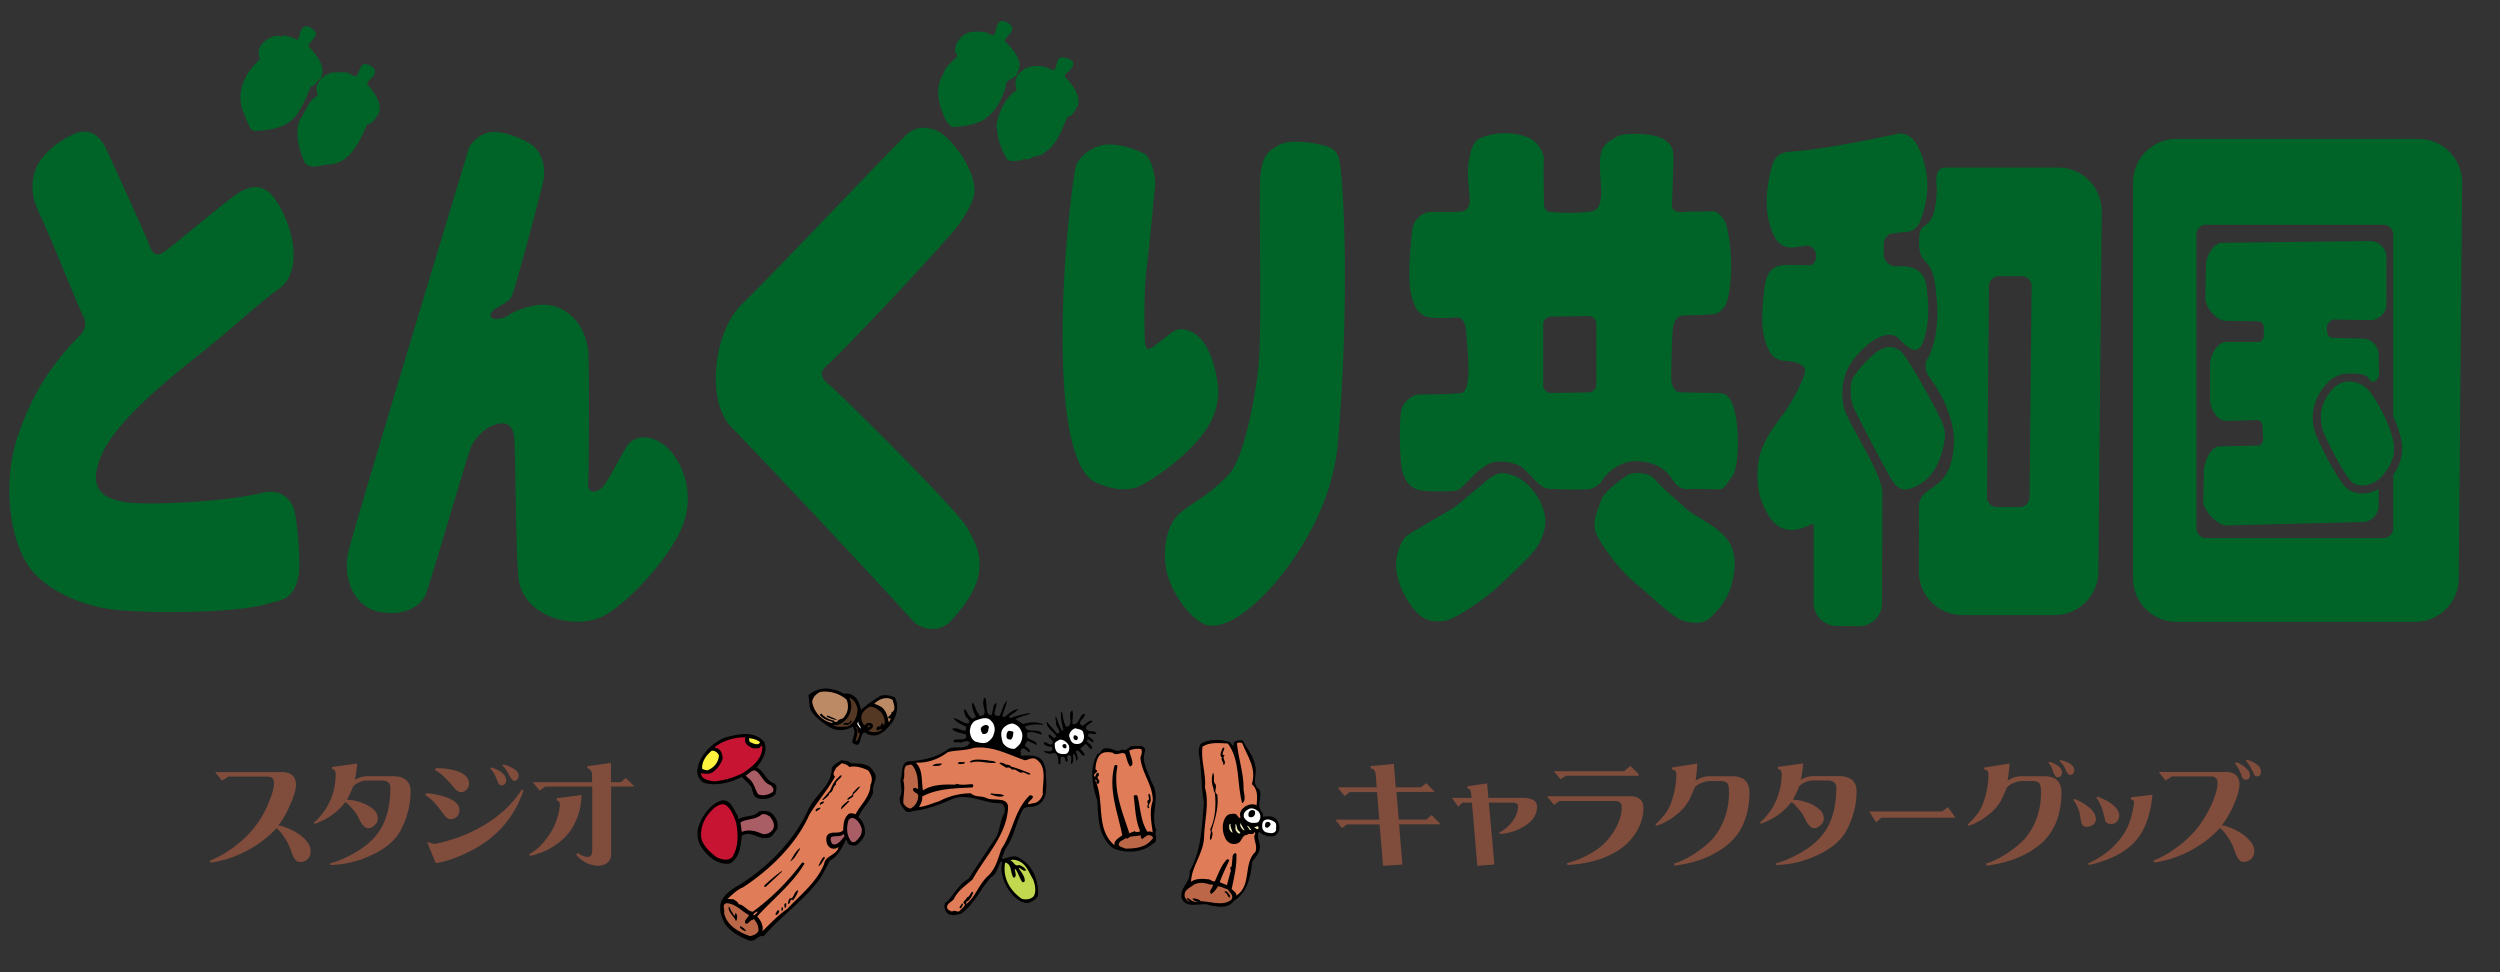
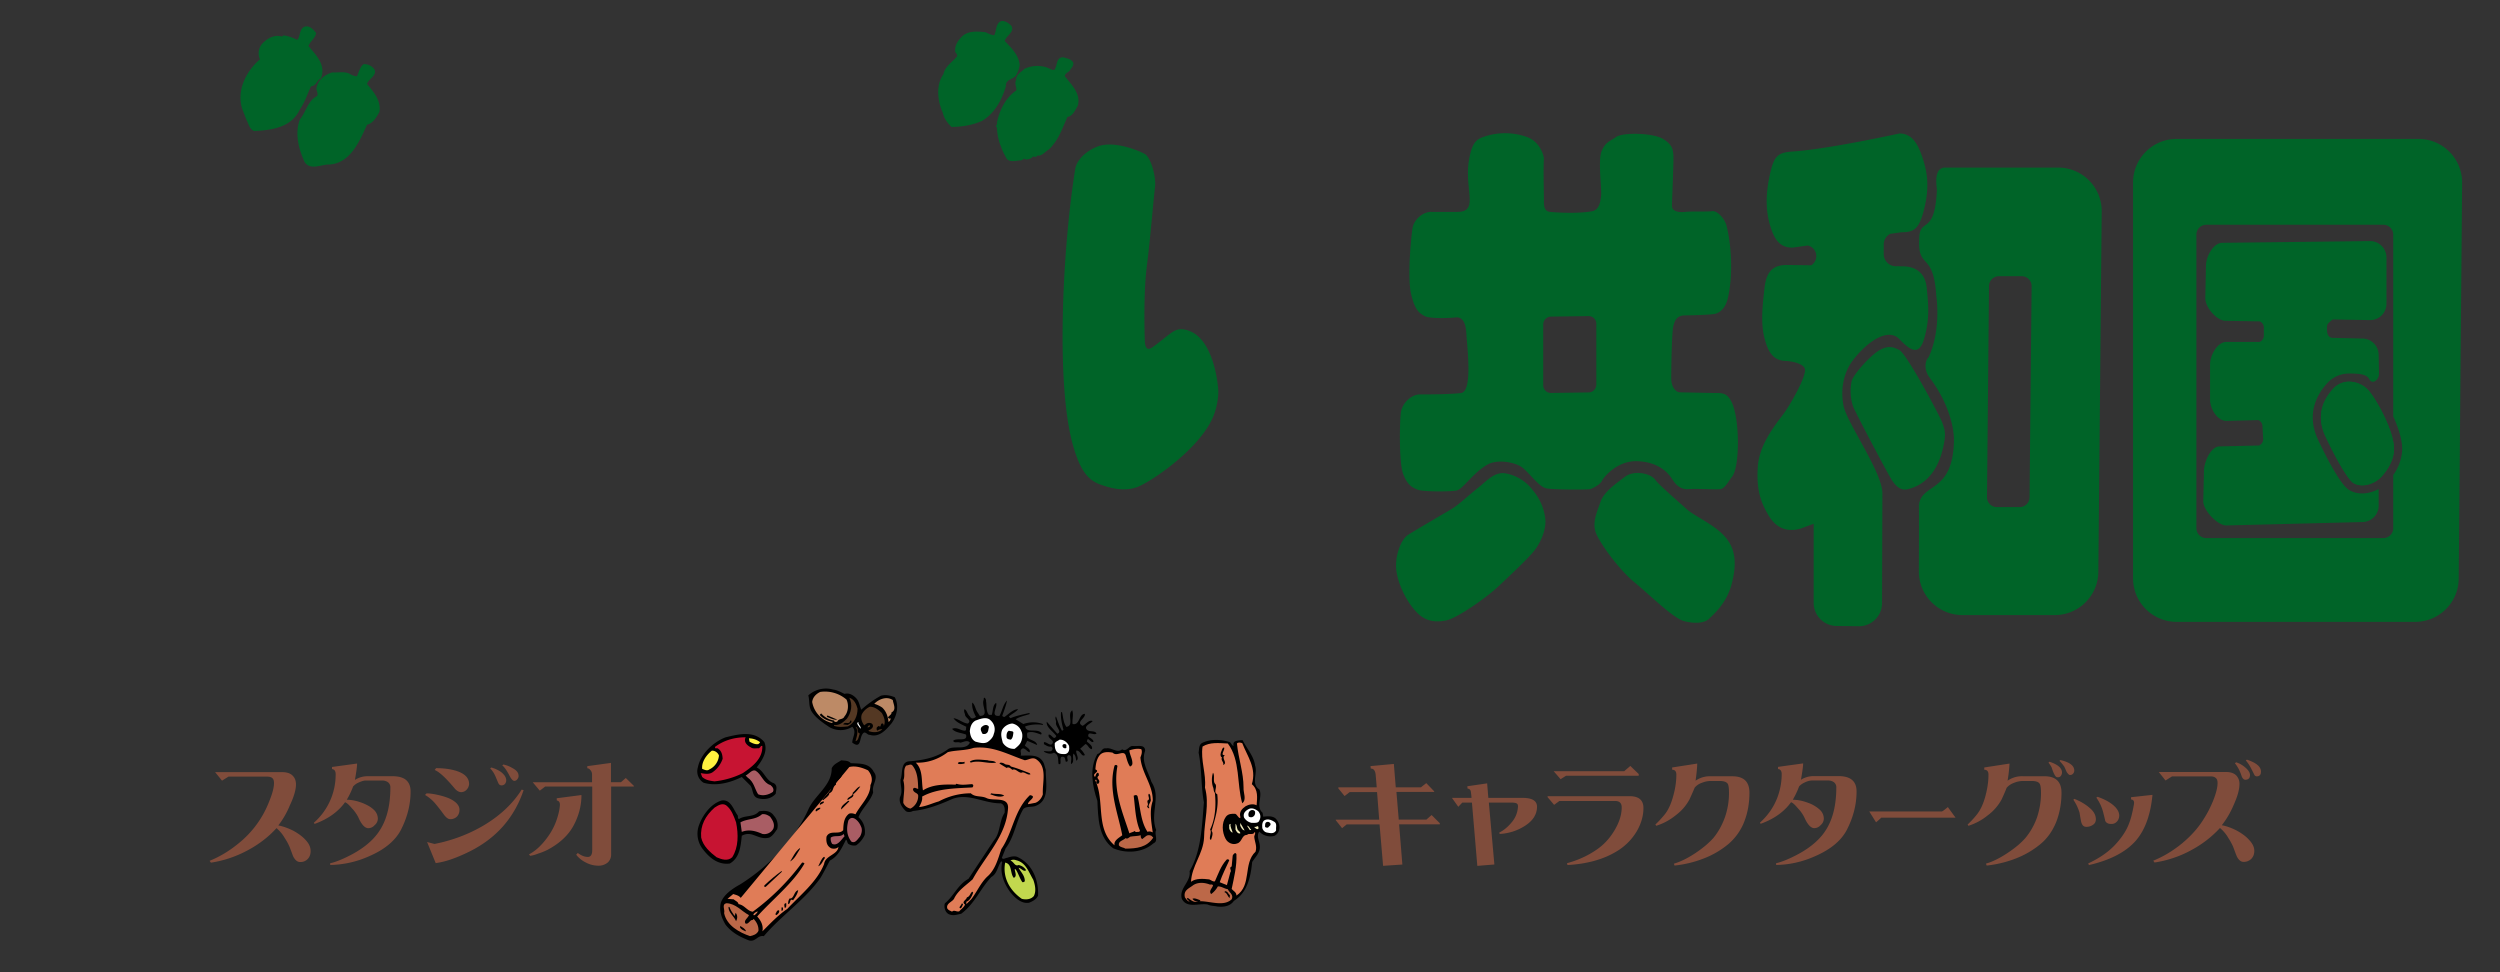
<svg xmlns="http://www.w3.org/2000/svg" viewBox="0 0 72 28">
  <rect x="0" y="0" width="72" height="28" fill="#333333" stroke="none" />
  <style>.st0{fill:#006428}.st1{fill:#fff}.st2{fill:#543823}.st3{fill:#c71432}.st4{fill:#fff23f}.st5{fill:#e07c57}.st6{fill:#bc6848}.st7{fill:#a95d64}.st11{fill:#bd8a66}</style>
  <g id="design">
    <path class="st0" d="M28.841 4.252a1.584 1.584 0 01-.129-.586c-.076-.03.029-.076-.002-.122.071-.361.246-.725.56-.941.014-.089-.062-.195-.004-.301-.002-.165.133-.213.237-.319a.87.87 0 01.647-.039c.076.029.136.073.212.072.103-.122.04-.377.266-.365.092.03.196.043.258.117.077.089-.027.181-.072.257-.045.062-.135.078-.148.168.184.239.474.507.374.854-.074.122-.147.303-.297.32-.118.258-.204.515-.367.743-.074.091-.133.183-.222.229-.074.061-.179.168-.285.139-.014.061-.074.031-.12.031a.248.248 0 01-.225.079c-.03-.045-.075.03-.12.03-.12.004-.301.066-.407-.039-.063-.117-.124-.222-.156-.327zM27.154 3.25c-.154-.345-.206-.796.017-1.115.042-.211.236-.334.385-.502.044-.076-.061-.104-.048-.18-.002-.151.073-.272.176-.379.178-.199.465-.171.706-.145a.703.703 0 00.242.088c.073-.136.04-.348.205-.41.106-.016.212.058.288.133.108.179-.147.287-.189.439.198.209.412.416.431.702a.868.868 0 01-.087.257c-.058.152-.329.125-.311.351-.115.38-.306.758-.679.989-.27.124-.57.174-.887.178-.108-.107-.215-.241-.249-.406zM8.777 4.673c-.171-.36-.298-.841-.137-1.235.178-.228.233-.545.488-.669.059-.075-.048-.18-.003-.271.042-.211.266-.365.447-.413.181.012.346-.034.497.039a.402.402 0 00.211.072c.059-.121.087-.272.192-.348a.355.355 0 01.318.16c.062.181-.177.259-.22.41.184.224.413.476.357.809-.088.152-.177.319-.357.366-.219.485-.496 1.152-1.144 1.146-.211.018-.495.158-.649-.066z" />
    <path class="st0" d="M6.978 3.145c-.172-.541.106-1.086.508-1.438a.423.423 0 01.07-.454c.148-.151.343-.261.554-.203.03 0 .046-.016.045-.031.151.014.288.072.41.13.088-.106.055-.317.204-.379.15-.048.258.087.334.176-.013.151-.162.228-.22.379.214.255.519.552.358.929-.104.048-.147.229-.283.231-.102.212-.174.455-.322.666-.234.516-.806.6-1.318.622-.136-.059-.153-.195-.215-.314-.046-.104-.078-.209-.125-.314zm60.686 7.847a.619.619 0 00-.457.191c-.268.285-.527.756-.235 1.379.366.784.681 1.27.8 1.344.248.154.62.034.812-.177.221-.242.344-.495.361-.752.038-.528-.53-1.514-.734-1.737a.762.762 0 00-.547-.248z" />
    <path class="st0" d="M67.648 14.107c-.279-.174-.75-1.148-.888-1.443-.368-.783.013-1.364.276-1.641a.844.844 0 01.63-.265c.269.001.494.012.574.169.079.156.284.019.275-.178l-.01-.528a.472.472 0 00-.472-.471l-.852-.02c-.216 0-.158-.353-.158-.353 0-.058.118-.141.158-.177l1.079.019a.47.47 0 00.47-.47V7.415a.472.472 0 00-.47-.472l-4.258.05c-.26 0-.47.397-.47.657l-.019.941c0 .26.327.648.587.648l.981.017c.07.03.118.099.118.179v.236c0 .062-.059.196-.177.177h-.903c-.26 0-.469.386-.469.646v1.02c0 .26.21.608.469.608l.921-.023c.07.029.119.099.119.179l.02.372a.2.2 0 01-.116.18l-1.139.027c-.259 0-.451.456-.451.716l-.019.864c0 .26.406.696.666.696l3.913-.098c.26 0 .472-.211.472-.471v-.48c-.261.143-.596.185-.857.023z" />
    <path class="st0" d="M69.654 4.001h-6.967c-.692 0-1.255.563-1.255 1.256v11.397c0 .694.562 1.256 1.255 1.256h6.868c.694 0 1.256-.562 1.256-1.256l.098-11.397c0-.693-.562-1.256-1.255-1.256zm-.473 8.994a1.361 1.361 0 01-.256.685v1.532a.285.285 0 01-.284.285h-5.1a.286.286 0 01-.285-.285V6.758c0-.158.128-.285.285-.285h5.1c.157 0 .284.127.284.285v5.234c.156.343.276.716.256 1.003zm-9.907-8.169h-3.256c-.274 0-.274.353-.235.628-.058 1.392-.51.759-.511 1.451-.038.863.413.334.492 1.608 0 0 .156.959-.216 1.766-.147.162-.104.426.019.589.544.716.717 1.443.706 1.844-.039 1.531-.961 1.176-1.01 1.863.009-.058 0 1.884 0 1.884 0 .693.562 1.255 1.255 1.255h2.658c.693 0 1.256-.562 1.256-1.255l.097-10.378c0-.693-.561-1.255-1.255-1.255zm-.823 9.495a.284.284 0 01-.285.283h-.657a.283.283 0 01-.283-.283l.057-6.082c0-.157.128-.284.285-.284h.658c.157 0 .284.127.284.284l-.059 6.082z" />
    <path class="st0" d="M68.584 13.731c-.192.211-.564.331-.812.177-.119-.075-.434-.56-.8-1.344-.292-.623-.033-1.095.235-1.379a.613.613 0 01.457-.191.76.76 0 01.547.249c.204.223.771 1.209.734 1.737-.017.256-.14.508-.361.751zM55.488 8.278c-.048-.449-.347-.608-.706-.608l-.106-.001v-.006a.235.235 0 01-.052.005h-.043a.354.354 0 01-.33-.351v-.275c0-.132.075-.246.183-.307l.328-.046c.357 0 .507-.087.648-.647.156-.628.118-1.04-.059-1.55-.124-.357-.291-.648-.648-.648 0 0-2.04.451-3.079.52-.431.029-.534.136-.648.648-.138.618-.117 1.069 0 1.472.125.427.29.648.648.648l.438-.062c.142.03.247.156.247.306 0 .11-.057.207-.143.264l-.699-.009c-.357 0-.589.137-.647.647-.059.51-.118 1.02 0 1.472.117.452.29.647.647.647 0 0 .435.033.51.215.075.184-.421 1.065-.647 1.355-.411.53-.676.984-.707 1.496-.038.622.074.988.314 1.386.241.4.579.475.923.373l.373-.137v2.276c0 .368.298.667.666.667l.637.008a.666.666 0 00.667-.667l.01-3.148c.019-.589-1.021-2.04-1.118-2.531-.098-.491.008-.975.271-1.317.436-.566 1.023-.937 1.337-.605.374.392.589.452.726-.059.138-.509.119-.881.059-1.431z" />
    <path class="st0" d="M54.135 10.082c-.254.139-.746.687-.805.883a1.39 1.39 0 00.04.745c.079.197 1.001 1.943 1.118 2.12.119.177.255.314.472.255.216-.058.863-.255 1.04-1.392.039-.253 0-.334-.059-.511-.059-.176-1.02-1.981-1.237-2.099-.217-.117-.353-.117-.569-.001zm-4.277 1.473c-.088-.164-.176-.236-.392-.236-.216 0-.941-.019-1.079-.019-.137 0-.255-.177-.255-.393 0-.443.02-1.354.058-1.51.04-.157.098-.314.335-.314.235 0 .725-.019.844-.04.117-.019.313-.117.392-.451.162-.686.098-1.569-.039-2.098-.05-.189-.255-.431-.412-.412-.157.02-.588 0-.765.02-.176.019-.392 0-.392-.177 0-.176.059-1.392.038-1.491-.018-.097 0-.254-.294-.432-.294-.177-1.158-.195-1.353-.057-.196.137-.294.137-.412.392s0 1.098-.02 1.294c-.019.196-.059.412-.255.451-.385.077-1.04.04-1.216.02-.177-.02-.177-.177-.177-.353 0-.314-.019-.824 0-1.177.004-.062-.098-.49-.49-.627a1.865 1.865 0 00-1.255 0c-.213.07-.334.196-.412.667-.078.47.02.843.02 1.157 0 .313-.197.334-.392.334h-.686c-.255-.02-.529.215-.569.47-.039.255-.155 1.413-.039 1.903.117.49.255.549.392.628.138.078.726.058.883.038.158-.019.294.078.314.451.019.373.196 1.687-.156 1.727-.354.039-.923.039-1.178.039-.255 0-.51.255-.549.51-.038.255-.059 1.432.059 1.765.119.335.274.413.432.472.157.058.942.058 1.118.019.176-.039.47-.511.883-.745.293-.167.823-.067 1.02.098.234.196.47.549.685.588.217.04 1.197.04 1.256.02.059-.02.275-.117.334-.235.058-.119.45-.59 1.02-.569.569.02.863.295 1 .51.076.12.216.315.47.295.255-.02.784.02.923 0 .137-.02.252-.257.333-.354.233-.275.233-1.708-.022-2.178zm-3.884-.479c0 .123-.1.225-.222.226l-1.084.015a.22.22 0 01-.223-.221V9.344c0-.123.1-.224.223-.226l1.084-.014a.219.219 0 01.222.22v1.752z" />
    <path class="st0" d="M42.619 14.007c-.361.288-.608.529-.804.647-.196.117-1.04.608-1.255.745-.217.137-.354.568-.354.883 0 .51.374 1.197.706 1.452.191.146.413.196.727.137s1.157-.647 1.511-.98c.353-.333.882-.824 1.059-1.059.177-.236.333-.609.294-.902a1.543 1.543 0 00-.353-.805 1.263 1.263 0 00-.785-.491c-.313-.059-.549.216-.746.373zm5.062-.177c-.139-.208-.629-.295-.882-.099-.256.196-.609.432-.706.727-.1.294-.255.608-.118.921.137.315.667 1.04 1.099 1.393.432.353 1.117 1.039 1.433 1.118.314.078.588.059.725-.079.138-.137.505-.448.648-1.02.097-.393.157-.864-.137-1.256-.311-.415-.922-.647-1.178-.882-.177-.162-.805-.705-.884-.823zM31.615 4.218c-.308.115-.603.37-.648.647-.353 2.177-.577 6.192-.058 7.984.215.746.451.982.765 1.099.314.117.706.215 1.079.079.373-.139 1.726-1.039 2.158-1.962.143-.306.177-.629.177-.786 0-.156-.118-1.47-.824-1.744-.271-.106-.411-.04-.568.078-.157.118-.393.313-.512.393-.117.078-.207.062-.214-.215-.02-.608-.019-1.524.058-2.119.099-.765.197-1.981.236-2.275.039-.294-.117-.863-.294-.962-.178-.099-.885-.394-1.355-.217z" />
-     <path class="st0" d="M36.872 4.158c-.36.18-.51.354-.569.844-.059.49.039 3.884-.039 5.297-.048.847-.414 2.876-.863 3.354-.627.668-1.099.824-1.471 1.177-.374.354-.471 1.177-.294 1.765.176.589.7 1.263 1.079 1.393.627.215 1.588-.667 2.137-1.354.469-.585 1.491-2 1.668-3.786.177-1.785.314-5.295.117-7.709-.046-.569-.078-.785-.373-.903-.294-.117-1.078-.235-1.392-.078zm-10.789-.254c-.667.647-3.963 4.14-4.688 4.826-.857.81-1.069 2.817-.334 3.569.863.884 4.788 5.062 5.179 5.531.29.348.844.394 1.158.04.313-.353.745-.863.804-1.451.051-.508-.136-.826-.333-1.197-.294-.548-3.734-3.938-3.963-4.119-.373-.294-.232-.447-.098-.569.628-.568 3.511-3.649 3.786-4.041.276-.392.48-.745.471-1.039-.02-.667-.746-1.609-1.177-1.727-.25-.068-.523-.096-.805.177zm-11.947-.098c-.274.022-.589.293-.647.509-.059.217-3.396 11.189-3.473 11.652-.137.824.255 1.57.981 1.668.725.098 1.099-.197 1.256-.491.079-.148 1.216-4.06 1.314-4.276.098-.216.354-.478.491-.549.372-.196.686-.196.745.236.059.433.036 3.798.157 4.256.275 1.04 1.707 1.334 2.471.903.766-.432 2.001-1.825 2.276-2.708a2.125 2.125 0 00-.157-1.667c-.432-.824-1.216-.923-1.491-.491-.275.432-.589 1.119-.765 1.236-.177.117-.373.117-.354-.177.02-.294.041-3.391 0-3.786-.098-.941-.824-1.491-1.588-1.313-.603.139-.672.277-.824.333-.373.138-.53-.058-.275-.236.255-.175.413-.208.49-.392.137-.334.832-2.967.903-3.295.058-.276.038-.726-.295-1.02-.102-.091-.723-.434-1.215-.392zM2.17 3.845c-.439.179-.961.57-1.137 1.02-.148.376-.137.804.097 1.275.236.47 1.157 2.765 1.255 2.942a.446.446 0 01-.078.569c-.628.647-1.334 1.49-1.825 3.001-.398 1.229-.254 3.139.589 3.943.653.624 1.574.888 2.217.962 1 .118 3.531.099 4.375-.157.409-.124.805-.079.942-.863.057-.33-.049-1.762-.177-1.982-.215-.373-.525-.454-.922-.353-.922.237-3.256.372-3.923.255-.474-.084-1.118-.275-.666-1.334.45-1.058 2.078-2.315 2.981-3.041.902-.725 1.588-1.372 2.059-1.706.275-.195.449-.412.491-.863.078-.843-.452-1.785-.707-1.982-.255-.195-.471-.176-.765-.039-.294.138-1.977 1.576-2.197 1.727-.314.215-.392.079-.491-.196-.065-.185-1.079-2.412-1.236-2.747-.156-.332-.45-.608-.882-.431z" />
    <path d="M24.323 19.984c.126-.035.24.026.333.122.091.095.099.221.149.333.161-.145.359-.291.565-.402.137-.038.265-.008.398.042.134.237.061.554-.095.757-.161.191-.352.409-.62.329-.077 0-.087-.065-.164-.069-.164.084-.05.512-.344.291.004-.158.137-.314 0-.455a.642.642 0 01-.673 0c-.187-.127-.375-.252-.496-.439-.092-.149-.053-.302-.097-.466a.758.758 0 01.716-.168c.117.014.221.075.328.125zm4.074.206c.027.129-.008.291.084.398h.081c.042-.116.023-.279.126-.344.054.115-.187.402.097.372.08-.143.106-.333.217-.44-.03.153-.087.294-.137.44.019.026.042.034.068.03.124-.088.246-.218.388-.222-.058.084-.176.131-.261.207 0 .024.026.034.042.053.169-.073.352-.107.535-.149l.027.026c-.138.049-.286.072-.413.153l.221.138a.834.834 0 01.562 0v.027a1.028 1.028 0 00-.509.042c.035.21.348.042.471.192 0 .014 0 .033-.016.042-.122-.042-.248-.1-.386-.057-.027.038-.007.091-.01.138.088.092.263.088.286.222a8.793 8.793 0 00-.286-.123l-.069.137c.057.058.168.1.138.192-.065-.012-.119-.108-.195-.111-.125.057-.018.138-.069.207.252.01.547-.062.676.232l.053.18c-.007.344.127.867-.275 1.032-.115.054-.276.004-.371.095-.214.36-.252.792-.509 1.132l-.11.276c.041.061.099 0 .148 0 .088-.031.196-.061.29-.031.432.192.624.655.605 1.116-.046.111-.162.169-.26.207-.225.038-.416-.149-.551-.318-.171-.24-.295-.542-.221-.852l-.027-.026c-.103.133-.114.358-.286.454-.322.341-.471.761-.868 1.059-.131.027-.233.069-.359.012-.114-.057-.145-.226-.111-.313.252-.203.374-.54.678-.704.248-.371.492-.742.74-1.116.183-.215.141-.547.301-.784.009-.111.009-.229-.106-.275-.497.008-.955-.321-1.433-.111-.348.156-.704.29-1.101.332-.055.031-.154.046-.208 0-.102-.099-.206-.244-.164-.401.088-.168.007-.321.016-.508.072-.18-.016-.531.287-.524.397-.035.775-.115 1.09-.355.187-.103.504.046.619-.179-.065-.092-.191-.015-.275 0-.08-.038-.172.026-.206-.054.102-.104.428.047.37-.179-.134-.057-.305-.05-.401-.165.142-.065.241.053.374.053.05-.022.015-.077.038-.111-.13-.069-.286-.122-.371-.249.138.011.276.146.414.153.126-.095-.069-.156-.081-.248-.007-.053-.05-.11-.015-.165.072.034.08.146.153.207.046.096.118.053.176.016-.066-.126-.126-.271-.107-.413.073.05.088.176.138.26l.08.123c.283 0 .034-.295.111-.467-.004-.125.079-.011.067.039z" />
    <path d="M30.89 20.851c.209.053.179-.294.355-.291.019.133-.271.233-.068.344.088-.039.188-.187.291-.137-.046.073-.268.137-.164.249.072.075.232.011.275.11-.076.065-.248-.088-.238.081.05.049.139.076.153.152-.076.069-.172-.187-.19 0 .064.053.187.141.137.218-.088-.016-.1-.123-.18-.149l-.153.137a.55.55 0 01.137.18c-.098.072-.129-.145-.248-.126-.02.089.102.226 0 .291-.015-.076-.015-.152-.081-.206-.045.107.043.233-.068.302-.022-.069.056-.252-.069-.259-.111.046.047.191-.083.191-.019-.046-.011-.103-.055-.137-.16-.042-.065.142-.11.206h-.042c-.026-.119.016-.275-.137-.328-.088.053-.21.019-.287-.031v-.011c.065-.019.221.046.244-.057.015-.035-.019-.058-.038-.08-.069.019-.145-.031-.206-.069v-.057c.092-.012.215.164.26 0-.012-.084-.156-.115-.122-.218.093-.009.146.191.219.042-.093-.137-.299-.249-.275-.412l.302.344c.154-.049-.045-.195-.038-.306.019-.069-.042-.126 0-.191.056.138.096.283.175.413l.042-.026c-.042-.161-.088-.34-.069-.51h.027c.035.142.035.303.127.425.206-.042.061-.276.122-.425l.042-.057c.051.123-.005.256.013.398z" />
    <path class="st1" d="M28.535 20.752a.342.342 0 01.085.387c-.016.095-.1.179-.18.233-.107.057-.238.015-.344-.012-.119-.06-.153-.183-.165-.302.011-.119.046-.241.165-.306.129-.043.321-.13.439 0zm.879.306c.05.091.03.226-.011.313-.031.076-.116.145-.18.195a.369.369 0 01-.344-.179c-.031-.13-.07-.242-.016-.37a.378.378 0 01.29-.18.347.347 0 01.261.221z" />
    <path d="M28.481 20.932c-.018.069-.01.16-.084.195-.024.022-.065.008-.095.012-.039-.058-.088-.146-.026-.207.052-.05.156-.088.205 0z" />
    <path class="st2" d="M24.766 21.127c-.042.073-.035.203-.127.218.026-.111.107-.294 0-.413.104.026.024.18.127.195z" />
-     <path class="st1" d="M31.203 21.127a.25.25 0 01-.038.245c-.062.061-.157.069-.237.041-.092-.041-.107-.137-.138-.217a.256.256 0 01.18-.222c.085.034.226.023.233.153z" />
    <path d="M29.182 21.127c-.008.065-.016.13-.069.175-.046-.008-.111-.008-.123-.068-.007-.077.004-.157.069-.191.042.027.145-.008.123.084zm-7.169.245c.108.271-.061.524-.221.731.221.103.26.378.496.454.119.076.059.195.053.302-.129.149-.339.184-.523.127-.16-.057-.123-.245-.206-.36l-.249-.249c-.321.161-.734.276-1.101.165a.385.385 0 01-.164-.439c.073-.383.444-.734.799-.868.38-.093.826-.204 1.116.137zm9.026-.138c.011.05-.016.08-.054.084a.088.088 0 01-.07-.068l.012-.069c.05-.008.101.006.112.053z" />
    <path class="st3" d="M21.474 21.234c-.065.138.046.236.153.291.062.049.157.019.232.026.021-.023.051-.038.054-.068h.042c.014.371-.287.596-.562.783a2.379 2.379 0 01-.815.237c-.13-.016-.256-.035-.356-.127l-.041-.11c.107.016.237.046.344-.027a.782.782 0 00.287-.386c-.005-.118-.032-.241-.15-.303-.023-.004-.058.012-.069-.011v-.03c.254-.187.549-.275.881-.275z" />
    <path class="st4" d="M21.887 21.372c0 .027-.027.038-.043.057-.087.019-.179-.026-.258-.069l-.016-.096a.537.537 0 01.317.108z" />
    <path class="st1" d="M30.79 21.483c.016.099-.003.21-.106.233-.088.004-.173.004-.238-.053-.065-.069-.073-.161-.069-.26.038-.058.095-.065.137-.1.122-.012.227.08.276.18z" />
    <path d="M35.417 21.372c.049.035.053.095.111.111-.039-.15.102-.153.206-.165h.053c.119.242.322.451.36.731.08.23-.126.527.122.688.103.198-.114.493.095.672l.016.111c.106-.008.26-.034.359.054.088.092.137.218.095.344a.264.264 0 01-.126.153.437.437 0 01-.44-.122c-.095.126.008.275.015.412.02.191-.129.318-.221.467-.039.428-.145.887-.525 1.116-.107.157-.291.184-.481.164-.073-.019-.193-.015-.276-.058-.249-.045-.597.123-.743-.164-.088-.313.268-.482.223-.799.34-.574.355-1.304.413-1.98-.086-.447-.059-.971-.153-1.43.019-.107 0-.24.122-.29.235-.108.533-.092.775-.015z" />
    <path class="st5" d="M35.362 21.413c.364.483.253 1.159.414 1.721.137-.104.027-.302.038-.455 0-.428-.148-.833-.19-1.266.034-.045.111-.026.153-.01.149.386.42.722.276 1.181.191.161.153.398.137.608-.098-.053-.228-.023-.316.027-.1.069-.192.164-.153.302v.042c-.069-.008-.083-.104-.149-.126-.104-.004-.2 0-.265.084-.13.175-.111.447-.011.635.065.126.215.183.329.137.153-.038.133-.252.29-.247.053-.07.179.026.219-.085.043.031-.012.092-.012.138.012.146.088.276.038.429-.367.344-.1.968-.551 1.265.004-.095-.088-.133-.137-.19.068-.329.153-.662.137-1.005-.034-.069-.091.007-.107.042l-.03.314c-.096.038.014.111-.038.168l-.099.37-.207-.084c.077-.218.179-.424.275-.631-.014-.034-.061-.038-.08-.016-.165.184-.236.406-.333.62-.054.023-.107-.034-.164-.054-.172-.019-.382-.039-.524.069.016-.455.352-.803.375-1.27.007-.481.16-.97.026-1.444.039-.401-.13-.788-.069-1.181.213-.133.47-.099.728-.088z" />
    <path d="M30.711 21.455v.084c-.039.03-.1.004-.11-.042-.021-.068.076-.091.11-.042zm2.27.165c-.127.325.095.608.179.895.295.447-.053.902.138 1.392-.069.13.088.309-.084.385-.31.272-.787.295-1.155.138-.428-.317-.432-.875-.454-1.364-.147-.425-.239-.937 0-1.35.122-.026.113-.19.259-.164.168-.03.298.153.455.028.134.087.188-.103.302-.096.131.022.352-.067.36.136zm2.271-.095c.042.069-.133.237.026.221-.125.088.099.225-.053.287.039-.076-.081-.137-.031-.218-.069-.031-.041-.146-.011-.195.011-.035.023-.084.069-.095z" />
    <path class="st5" d="M29.514 21.895c.107-.008.218-.1.329-.027.332.225.171.669.191 1.006-.026.099-.11.213-.218.248-.069.012-.138.027-.207.038-.023-.088.283-.221.054-.26-.462.439-.486 1.062-.826 1.556-.095.283-.172.596-.413.799-.195.195-.294.444-.454.646l-.138.138v-.069c.103-.034.161-.161.196-.264L28 25.679c-.065.054-.065.142-.154.165-.01.076-.171.126-.053.206-.026.077-.11.13-.168.196-.076.026-.145-.055-.206.011-.054-.035-.096-.03-.138-.096-.039-.156.169-.187.207-.302.117-.225.337-.364.524-.535.367-.673.971-1.247 1.02-2.053.014-.344-.431-.191-.619-.286-.156-.076-.321-.015-.454-.138a1.964 1.964 0 00-.921.233c-.193.054-.363.142-.567.164.035-.08.104-.179.086-.302.42-.233.936-.237 1.445-.264.023-.015.03-.038.027-.069L28 22.583c-.157.008-.306.039-.455-.011l-.027.026c-.345-.011-.674-.003-.937.165-.049-.264.008-.592-.207-.799.337.015.658-.1.922-.302.222-.061.512-.042.742-.123.551-.069 1.002.196 1.476.356zm3.356-.317c.034.081 0 .168-.026.237.034.451.367.799.355 1.25-.103.294-.039.623 0 .909-.042-.023-.103-.042-.149-.015-.202-.302-.202-.684-.29-1.032-.034-.046-.064-.027-.11-.011.042.325.049.699.179 1.001.007.023-.018.031-.026.042-.043-.008-.1.024-.122-.027-.047.035-.105.038-.155.069-.198-.612-.477-1.242-.343-1.942-.026-.034-.05-.038-.084-.011-.191.696.103 1.377.222 2.007-.096.077-.252.153-.222.291-.565-.479-.267-1.285-.562-1.885h.042c.007.035-.024.092.028.111.033.015.037-.027.052-.042.02-.091-.114-.114-.011-.195-.004-.031.004-.065-.031-.081-.053.015-.056.081-.08.122-.111-.103.169-.145.011-.217.008-.134.031-.298.127-.413.092-.104.249-.092.371-.069.113.123.305-.081.371.069.034.111.058.229.126.329.034-.007.057-.034.069-.069.011-.148-.076-.256-.086-.397.107-.031.23-.062.344-.031z" />
    <path class="st4" d="M20.706 21.758a.482.482 0 01-.276.401c-.064.053-.144.008-.207-.015-.021-.203.12-.398.277-.524.087-.008.176.057.206.138z" />
    <path d="M28.687 21.964c-.244.041-.489-.081-.729 0l-.027-.028c.122-.095.345-.05.509-.042.076.031.183.001.247.07zm-4.185.015c.248.016.527-.012.661.249.16.194-.069.367-.015.589-.08.268-.325.463-.424.719.152.13.207.317.18.509a.724.724 0 01-.249.302.308.308 0 01-.222-.043c-.038-.035-.026-.089-.068-.123-.111.219-.219.479-.467.605-.091.172-.175.344-.275.508-.459.639-1.131 1.082-1.625 1.667-.187-.034-.233.176-.428.123-.257-.1-.493-.222-.673-.451-.111-.188-.194-.398-.137-.635.084-.241.343-.409.55-.524.825-.515 1.579-1.292 1.969-2.16.181-.412.68-.691.674-1.185.049-.119.179-.167.275-.233.079.014.205-.001.274.083zm3.277.011c-.061.008-.135.031-.192 0 .012-.08.138-.015.192-.054v.054zm1.873.276l.027.031c-.084.046-.183-.092-.264-.042-.095-.004-.161-.13-.26-.084-.046-.038-.103-.096-.164-.054l-.206-.126c.019-.049.099-.019.137 0 .054.054.145.008.191.084.186.05.348.118.539.191z" />
-     <path class="st5" d="M24.46 22.09c.175-.045.378.019.539.096.107.127.145.276.069.424 0 .325-.283.563-.429.841-.057-.022-.129-.042-.19-.014-.15.119-.157.294-.164.471-.127.149-.386-.023-.482.19-.015.139.005.268.138.333.065.02.157.016.206-.042-.022.233-.375.241-.413.493-.192.501-.688.898-1.062 1.296-.257.172-.509.439-.715.645.034-.16-.039-.309-.15-.428.436-.49 1.029-.951 1.362-1.525a.071.071 0 00-.069-.027 6.63 6.63 0 01-1.419 1.414c-.16-.015-.24-.195-.412-.218-.011-.073-.092-.092-.137-.138l-.18-.015c.133-.115.275-.264.443-.329.777-.505 1.549-1.257 1.912-2.091.229-.375.536-.719.741-1.101-.092-.077 0-.176.031-.248l.165-.138c.075.026.159.038.216.111z" />
-     <path d="M27.132 21.99c-.038.084-.164.069-.264.069l-.011-.011c.072-.069.195-.053.275-.058z" />
+     <path class="st5" d="M24.46 22.09c.175-.045.378.019.539.096.107.127.145.276.069.424 0 .325-.283.563-.429.841-.057-.022-.129-.042-.19-.014-.15.119-.157.294-.164.471-.127.149-.386-.023-.482.19-.015.139.005.268.138.333.065.02.157.016.206-.042-.022.233-.375.241-.413.493-.192.501-.688.898-1.062 1.296-.257.172-.509.439-.715.645.034-.16-.039-.309-.15-.428.436-.49 1.029-.951 1.362-1.525a.071.071 0 00-.069-.027 6.63 6.63 0 01-1.419 1.414c-.16-.015-.24-.195-.412-.218-.011-.073-.092-.092-.137-.138l-.18-.015l.165-.138c.075.026.159.038.216.111z" />
    <path class="st6" d="M26.444 22.721c-.043-.005-.077-.042-.126-.027-.042.034-.019.08.015.111.034.034.106.045.111.111a.407.407 0 01-.222.371.283.283 0 01-.207-.165c0-.218.061-.424 0-.65.065-.141-.019-.298.084-.424.059 0 .13-.061.18 0 .149.183.158.428.165.673z" />
    <path class="st7" d="M22.189 22.61c.065.051.112.123.07.196-.115.083-.284.129-.425.069-.103-.161-.118-.356-.302-.482l-.057-.057c.096-.046.188-.188.29-.138.175.11.214.35.424.412z" />
    <path d="M35.004 22.583c.06.096-.07.234.053.291.049.393-.069.722-.165 1.058.058.057.012.173-.011.248h-.03c-.027-.092.053-.207 0-.29.153-.309.175-.707.137-1.058-.042-.035-.027-.115-.054-.165a.693.693 0 010-.413c.066.092-.015.256.07.329zm-10.762-.248c-.027.103-.195.157-.165.263-.115.069-.053.192-.194.248.014.054-.096.134-.15.177-.011.026-.038.011-.057.014.08-.099.161-.183.233-.275.053-.126.107-.256.222-.359.035-.018.054-.087.111-.068zm.535.317c-.057.069-.119.161-.207.222.039.08-.095.118-.148.163h-.016c-.011-.087.168-.095.152-.205.073-.062.15-.184.219-.18zm4.144.264c-.131.061-.279.004-.402-.042l.032-.028c.117.036.279-.003.37.07zm4.224.122c-.008.089-.106.157-.042.234-.045.019-.053-.027-.069-.053.058-.053-.003-.1.015-.165.095-.035-.015-.149.042-.195.054.034.036.118.054.179zm-11.904.44c.023.034-.008.088.042.111.172-.119.428-.042.577-.222.153-.027.329-.027.428.125a.411.411 0 01.095.387c-.072.095-.121.191-.231.244-.327.085-.483-.221-.789-.053-.03.303-.061.638-.344.799-.329.046-.581-.157-.768-.401a.719.719 0 01-.111-.726c.108-.286.348-.604.646-.688.264-.039.339.267.455.424zm3.219-.398l-.233.233c-.019-.103.122-.179.195-.248.014 0 .031-.003.038.015zm-.741 0c.034.054-.055.062-.086.096-.011.004-.017-.008-.026-.015.004-.047.066-.073.112-.081z" />
    <path class="st3" d="M21.199 23.684c.069.344.073.715-.111 1.005-.133.123-.309.061-.451 0-.192-.146-.39-.325-.443-.566-.032-.354.125-.631.385-.863.097-.061.215-.142.332-.069.158.122.224.317.288.493z" />
    <path d="M23.623 23.26c.023.046-.076.069-.111.107h-.016c-.034-.065.069-.107.127-.107z" />
    <path class="st1" d="M36.227 23.355a.225.225 0 01.042.275c-.031.092-.157.062-.217.069a.325.325 0 01-.222-.152c-.046-.138.065-.219.165-.26.095-.02.163.022.232.068z" />
    <path d="M36.147 23.397c.012.1-.088.177-.18.123-.034-.073-.003-.176.085-.191.04-.008.099.019.095.068z" />
    <path class="st7" d="M22.178 23.52c.072.099.144.21.095.344a.293.293 0 01-.317.153c-.187-.084-.386-.141-.593-.058-.011-.092-.026-.183-.038-.275.207-.115.433-.066.62-.234.092-.014.165.023.233.07zm2.614.275c.054.091.023.218-.026.302-.066.069-.138.207-.249.139-.141-.187-.141-.387-.084-.605.119-.195.317.042.359.164z" />
    <path class="st1" d="M36.709 23.673c.076.054.031.165.042.245-.064.111-.176.073-.275.057-.058-.011-.108-.072-.122-.125-.008-.099-.008-.222.11-.245.099-.02.171.022.245.068z" />
    <path d="M36.586 23.711c.028.065-.042.084-.068.126-.031-.004-.064.007-.084-.027 0-.058-.005-.123.057-.138.042-.011.072.009.095.039z" />
    <path d="M35.845 23.917c-.069-.008-.1-.084-.126-.138v-.08c.042.062.084.146.126.218zm-.345.057c-.037.012-.095-.072-.099-.125.012-.042-.027-.115.042-.122-.023.084.038.163.057.247zm.138-.095c.013.045.085.069.082.122-.069.023-.118-.062-.138-.111v-.164c.041.03.037.103.056.153zm.398.011c-.009.019-.027.016-.042.016l-.081-.127c.069.005.074.088.123.111zm.207-.068v.042c-.039.043-.073-.015-.111-.026v-.027c.046.022.095-.055.111.011z" fill="#efeaba" />
    <path class="st7" d="M24.323 24.086c-.088.084-.196.29-.356.218a.26.26 0 01-.041-.18c.103-.083.278.004.37-.107l.027.069z" />
    <path class="st6" d="M32.854 24.055c-.003.045 0 .084.042.111.089-.057.13-.153.264-.096l.054.053c-.188.284-.474.314-.799.318-.061-.038-.141-.031-.191-.095-.024-.127.126-.138.191-.208.058.035.092-.015.137-.042.101-.019.207-.014.302-.041z" />
    <path d="M23.045 24.441c-.087.13-.149.29-.291.371.085-.13.145-.284.276-.383l.015.012zm.715.264c-.061.085-.096.203-.195.245.051-.092.084-.219.168-.276l.027.031z" />
    <path d="M29.758 25.336c.051.142.092.329.016.47-.084.099-.227.111-.345.081-.344-.237-.561-.615-.48-1.044.21.042.133.306.248.439.102-.041.033-.171.026-.247h.027c.08.118.114.257.194.371a.071.071 0 00.07-.027c.004-.157-.11-.26-.179-.386.077.007.145.129.217.069a.32.32 0 00-.217-.149c-.111.05-.138-.103-.234-.126.035-.031.104-.035.165-.012.282.064.362.346.492.561z" fill="#c2d84e" />
    <path d="M22.521 25.103l-.469.439h-.039V25.5c.158-.149.329-.294.494-.413l.014.016z" />
    <path class="st6" d="M34.839 25.473c.032.008.077-.016.096.027-.023.085-.133.161-.053.249a.674.674 0 00.191-.219c.095-.011.187.065.29.08.035.096.176.153.108.291-.233.218-.619.049-.922.054l.026-.027c-.072-.02-.167-.077-.232-.042.034.045.091.088.164.069-.118.061-.211-.039-.301-.096l-.027.027.084.084c-.069-.02-.099-.072-.138-.126-.049-.206.12-.256.245-.355.141-.088.32-.073.469-.016z" />
    <path d="M22.988 25.638c-.019.111-.085.202-.148.291-.11-.069-.058.099-.139.111a.234.234 0 01.039-.164c.132.018.121-.211.248-.238zm12.429.18v.042c-.062-.026-.065-.137-.153-.165.019-.061.084-.006.11.028.004.033.066.048.043.095z" />
    <path class="st6" d="M21.57 26.356c-.027.085-.168.157-.096.245.091.023.118-.115.206-.107l.027-.031c.088.099.145.21.137.344-.048.104-.151.134-.243.153-.31-.104-.674-.306-.746-.661.031-.103-.083-.256.069-.286.271.011.42.221.646.343z" />
    <path d="M22.645 26.013c-.005.03.019.122-.042.137-.012-.042-.043-.144.042-.137zm5.092.026c-.024.042-.028.107-.081.122-.065-.031.038-.084.038-.137.015 0 .034-.003.043.015zm-6.73.08c.031.095.096.18.15.264l.029-.095c.062.073.055.164.013.244-.053-.144-.23-.255-.218-.412h.026zm1.542.016c-.004.034.015.08-.027.096h-.015v-.096h.042zm-.112.083c.023.051-.03.112-.08.138l-.03-.03c.038-.034.035-.122.11-.108z" />
    <path class="st5" d="M21.818 26.246c.004.046-.053.072-.08.11h-.042c.007-.064.076-.087.122-.11z" />
    <path d="M21.485 26.823c-.065-.026-.145-.049-.175-.123l.011-.03c.061.039.145.077.164.153z" />
    <path d="M8.946 24.51c0 .094-.028.17-.084.23a.288.288 0 01-.22.086c-.078 0-.145-.055-.201-.167l-.099-.264a1.61 1.61 0 00-.14-.257 1.064 1.064 0 00-.239-.288c-.235.26-.522.478-.858.654a3.27 3.27 0 01-1.03.341l-.04-.053c.293-.118.569-.284.827-.496a2.866 2.866 0 00.892-1.218c.091-.221.137-.396.137-.523 0-.071-.016-.118-.046-.143-.031-.031-.086-.046-.164-.046h-1.1l-.187.117-.198-.245H8.13c.128 0 .225.031.291.094.069.064.103.15.103.26 0 .153-.059.354-.177.604a2.482 2.482 0 01-.331.576c.122.023.259.07.412.143.167.089.295.185.384.288.09.097.134.199.134.307zm2.879-1.715c0 .378-.095.75-.284 1.116-.167.31-.472.561-.921.753a2.84 2.84 0 01-1.11.247l-.002-.048c.171-.04.38-.125.628-.257.383-.206.657-.448.822-.726.19-.308.285-.709.285-1.205a.18.18 0 00-.083-.156.289.289 0 00-.146-.04h-.484c-.05 0-.117.02-.203.059a.465.465 0 00-.157.111 2.318 2.318 0 01-.183.384c.132 0 .274.028.427.084.155.058.275.128.359.211a.353.353 0 01.109.251.246.246 0 01-.093.186.242.242 0 01-.18.087c-.101 0-.199-.105-.291-.317a1.102 1.102 0 00-.186-.26c-.085-.101-.15-.157-.195-.17-.2.277-.493.485-.877.624l-.019-.035a1.846 1.846 0 00.626-1.395c0-.093-.035-.143-.105-.149v-.061l.722-.099c0 .083-.021.24-.062.471a.68.68 0 01.376-.106h.709c.346 0 .518.147.518.44zm3.107-.415c-.026.073-.068.109-.121.109-.042 0-.092-.059-.152-.177-.075-.139-.14-.229-.195-.27l.033-.024c.089.019.173.05.251.097.104.053.164.113.18.179.009.038.01.067.004.086m-.353.096a.162.162 0 01-.037.102.132.132 0 01-.099.041c-.043 0-.075-.026-.095-.075a7.271 7.271 0 01-.084-.198.804.804 0 00-.146-.217l.03-.025c.1.026.192.069.277.126.102.078.154.16.154.246m-1.069.103a.258.258 0 01-.071.164.218.218 0 01-.155.071c-.069 0-.139-.042-.207-.127-.238-.285-.424-.456-.558-.512l.04-.052c.219 0 .413.026.583.078.244.078.368.204.368.378m1.57.177c-.271.801-.793 1.391-1.568 1.773-.382.188-.703.296-.964.328l-.248-.607.214.056c.512-.101.985-.28 1.419-.536.474-.283.837-.626 1.091-1.029l.056.015m-1.847.563a.282.282 0 01-.061.186.266.266 0 01-.209.087c-.056 0-.118-.047-.185-.139a5.727 5.727 0 00-.245-.314 1.127 1.127 0 00-.292-.244l.044-.046c.083 0 .193.014.332.046.164.037.292.081.388.133.152.086.228.184.228.291zm5.031-.677l-.024.01h-.639v1.949a.31.31 0 01-.093.235.412.412 0 01-.284.096.783.783 0 01-.36-.096.805.805 0 01-.27-.22l.046-.05c.103.076.2.114.289.114.084 0 .127-.066.127-.198v-1.83h-1.354l-.156.119-.203-.242h1.708v-.223a.182.182 0 00-.05-.13c-.027-.034-.055-.049-.087-.049v-.062l.682-.093v.555h.288l.139-.121.241.236m-1.518.255c0 .303-.076.596-.226.877-.151.281-.401.515-.751.701a1.769 1.769 0 01-.269.108.958.958 0 01-.233.065l-.031-.043c.159-.082.311-.214.456-.393.138-.17.241-.343.31-.521.073-.189.114-.359.124-.511 0-.046-.012-.08-.034-.102a.882.882 0 00-.058-.031v-.057l.712-.093zm24.72.843h-1.172l.094 1.159-.555.037-.102-1.194h-.945l-.134.109-.183-.23v-.015h1.252l-.062-.794h-.787l-.148.114-.18-.22v-.031h1.106l-.031-.366c-.013-.116-.059-.174-.14-.174l-.009-.071.673-.062.055.673h.725l.154-.121.227.236v.017h-1.087l.067.797h.797l.149-.131.236.235v.032zm2.8-.507c0 .227-.125.418-.378.57a1.464 1.464 0 01-.698.214l-.012-.037c.134-.069.258-.171.369-.31a.752.752 0 00.171-.446c0-.046-.013-.073-.037-.084-.026-.017-.073-.025-.139-.025h-.663l.159 1.782-.491.04-.155-1.822h-.278l-.115.121-.183-.257h.564a1.768 1.768 0 00-.021-.183c-.007-.049-.039-.079-.095-.087l-.004-.065.57-.083.034.418h.988c.275 0 .414.085.414.254zm2.929-.892h-2.092l-.158.1-.199-.23h2.031l.176-.152.242.233v.049m.136.93c0 .229-.066.456-.198.679a1.654 1.654 0 01-.496.52c-.393.262-.891.41-1.494.443l-.013-.053c.312-.085.593-.212.841-.382.213-.142.388-.33.526-.563.138-.23.208-.451.208-.664 0-.122-.065-.183-.192-.183h-1.602l-.153.112-.188-.223v-.027h2.361c.267 0 .4.113.4.341zm3.053-.441c0 .303-.051.585-.153.843a1.61 1.61 0 01-.461.642 2.526 2.526 0 01-.726.418 3.208 3.208 0 01-.818.195l-.018-.054c.184-.053.39-.154.62-.305.213-.143.384-.286.514-.431.14-.17.252-.369.335-.598.079-.23.118-.462.118-.694 0-.135-.01-.222-.031-.264-.032-.06-.115-.09-.247-.09h-.239a.679.679 0 00-.261.052.446.446 0 00-.211.142c-.041.098-.09.209-.149.338a1.391 1.391 0 01-.4.459 1.703 1.703 0 01-.558.3l-.024-.037c.07-.064.152-.151.245-.261.118-.136.208-.327.272-.573.058-.209.087-.409.087-.601 0-.095-.04-.143-.121-.143v-.065l.722-.112c-.002.116-.018.28-.047.493a.712.712 0 01.441-.127h.625c.323.002.485.159.485.473zm3.085-.037c0 .379-.095.75-.285 1.116-.165.31-.473.562-.92.754a2.828 2.828 0 01-1.111.248l-.003-.049c.172-.04.381-.126.629-.258.383-.206.657-.448.822-.725.19-.308.285-.711.285-1.206a.177.177 0 00-.084-.155.286.286 0 00-.146-.04h-.483a.527.527 0 00-.201.059.46.46 0 00-.158.112 2.383 2.383 0 01-.182.384c.132 0 .275.027.427.083a1 1 0 01.359.211.353.353 0 01.108.251.248.248 0 01-.093.187.246.246 0 01-.18.086c-.101 0-.198-.105-.291-.316a1.063 1.063 0 00-.186-.26c-.085-.102-.149-.159-.194-.171-.2.277-.493.485-.877.622l-.018-.034c.244-.221.416-.477.517-.766a1.91 1.91 0 00.109-.63c0-.092-.036-.142-.106-.148v-.062l.723-.1c0 .083-.022.24-.063.471a.683.683 0 01.375-.105h.71c.346.001.517.148.517.441zm2.85.755h-2.138a2.224 2.224 0 01-.151.134l-.195-.311h2.082c.016 0 .046-.018.091-.055l.09-.072.221.304zm3.42-1.356c0 .032-.01.06-.033.087a.103.103 0 01-.08.04c-.005 0-.015 0-.031-.003a.278.278 0 01-.084-.102 3.08 3.08 0 00-.059-.134 1.433 1.433 0 00-.139-.167l.024-.024c.268.062.402.162.402.303m-.353.059a.175.175 0 01-.034.096.101.101 0 01-.081.038.19.19 0 01-.046-.006c-.023-.013-.051-.055-.084-.128a1.523 1.523 0 01-.055-.152.764.764 0 00-.09-.133l.028-.028c.242.079.362.183.362.313m-.015.579c0 .304-.052.585-.152.843-.108.265-.26.478-.459.641a2.557 2.557 0 01-.728.419 3.246 3.246 0 01-.816.195l-.021-.056c.186-.052.392-.153.619-.304.217-.143.389-.286.515-.431.142-.169.256-.368.338-.597.075-.229.114-.462.114-.695 0-.134-.011-.222-.033-.263-.031-.061-.11-.09-.238-.09h-.241a.694.694 0 00-.261.052.512.512 0 00-.216.143c-.038.097-.086.21-.146.338a1.41 1.41 0 01-.4.458 1.682 1.682 0 01-.555.3l-.024-.037a2.5 2.5 0 00.245-.261c.117-.136.208-.328.272-.573.055-.209.084-.409.084-.601 0-.095-.041-.143-.121-.143v-.065l.727-.112a4.28 4.28 0 01-.056.493.726.726 0 01.446-.128h.627c.319.004.48.161.48.474zm1.663.654c0 .065-.019.12-.059.169a.21.21 0 01-.168.077c-.09 0-.148-.029-.176-.088a4.464 4.464 0 00-.053-.222 1.267 1.267 0 00-.204-.448l.037-.024c.231.081.403.182.514.301.072.08.109.159.109.235m.957-.592c-.053.566-.21 1.002-.47 1.308-.285.332-.738.57-1.36.714l-.022-.047c.337-.157.604-.345.802-.565.161-.179.278-.352.35-.523.064-.142.12-.348.167-.62a.373.373 0 00.003-.042c0-.055-.028-.087-.087-.094v-.063l.617-.068m-1.63.705a.18.18 0 01-.083.157.321.321 0 01-.196.059c-.075 0-.123-.052-.146-.153a11.233 11.233 0 01-.046-.258 1.39 1.39 0 00-.177-.37l.027-.025c.197.077.359.179.491.305.087.088.13.184.13.285zm4.755-1.376c0 .091-.04.137-.118.137a.076.076 0 01-.074-.047 22.947 22.947 0 00-.106-.208 1.226 1.226 0 00-.139-.204l.031-.021c.271.089.406.203.406.343m-.316.099c0 .085-.041.13-.124.137-.046.004-.083-.026-.112-.09a1.422 1.422 0 00-.059-.155.986.986 0 00-.139-.23l.034-.028a.716.716 0 01.248.137c.101.081.152.158.152.229m.124 2.185c0 .094-.029.17-.087.23a.305.305 0 01-.223.087c-.079 0-.145-.055-.198-.167a10.412 10.412 0 01-.1-.264 1.66 1.66 0 00-.14-.257 1.047 1.047 0 00-.241-.288c-.238.26-.523.479-.856.654a3.19 3.19 0 01-1.028.34l-.038-.052c.292-.118.568-.284.828-.497.257-.213.463-.442.616-.688.106-.163.197-.339.276-.529.089-.22.133-.394.133-.524 0-.071-.017-.118-.053-.143-.027-.031-.08-.047-.157-.047h-1.101l-.188.118-.195-.245h1.931c.13 0 .228.031.294.093a.34.34 0 01.099.26c0 .153-.056.355-.17.604a2.495 2.495 0 01-.338.577c.125.022.263.071.416.146.163.087.289.182.378.285.094.101.142.202.142.307z" fill="#804c3b" />
    <path class="st11" d="M24.379 20.148c.07.145.054.359-.057.482-.042.107-.169.053-.207.153-.03.011-.087.022-.095-.031a.628.628 0 01-.37-.206l-.042.042c.108.126.244.172.387.206l-.042.027a.757.757 0 01-.562-.604c.014-.134.111-.233.233-.29a.95.95 0 01.755.221z" />
    <path class="st2" d="M24.697 20.408c.003.21-.092.417-.275.512-.142.015-.268.031-.402-.016v-.026c.162.023.264-.08.371-.18.126-.176.172-.405.069-.604.141.043.203.191.237.314z" />
    <path class="st11" d="M25.714 20.163c.008.107.119.279-.042.356.03.076-.195.145-.042.179l.015-.015c.015.035-.02.084-.054.111-.019-.153-.061-.298-.18-.413a.774.774 0 00-.232-.111c.125-.133.359-.229.535-.107z" />
    <path class="st2" d="M25.397 20.535c.06.106.118.248.056.37 0-.026-.005-.049-.031-.069-.065-.007-.041.069-.08.096-.038-.05-.065 0-.095.027 0 .035-.007.069.027.084.035-.039.104-.043.137-.043-.095.104-.267.1-.385.058l-.016-.016c.058-.031.18-.091.111-.191-.042-.042-.135-.042-.179 0l-.054.038c-.065-.088-.107-.203-.069-.313a.48.48 0 01.234-.222c.141 0 .251.092.344.181z" />
    <path d="M24.115 20.726c-.099.019-.202-.045-.302-.08l.016-.042c.096.041.191.079.286.122zm.402.026c.031.084-.064.084-.095.127l-.138-.016c.053-.107.176.035.206-.111h.027z" />
    <path class="st1" d="M24.724 20.794c-.024.081.095.123.053.195-.018-.065-.149-.16-.053-.195z" />
    <path class="st2" d="M25.052 20.89c.019.031-.011.046-.042.057h-.027c.008-.023.034-.065.069-.057z" />
  </g>
</svg>